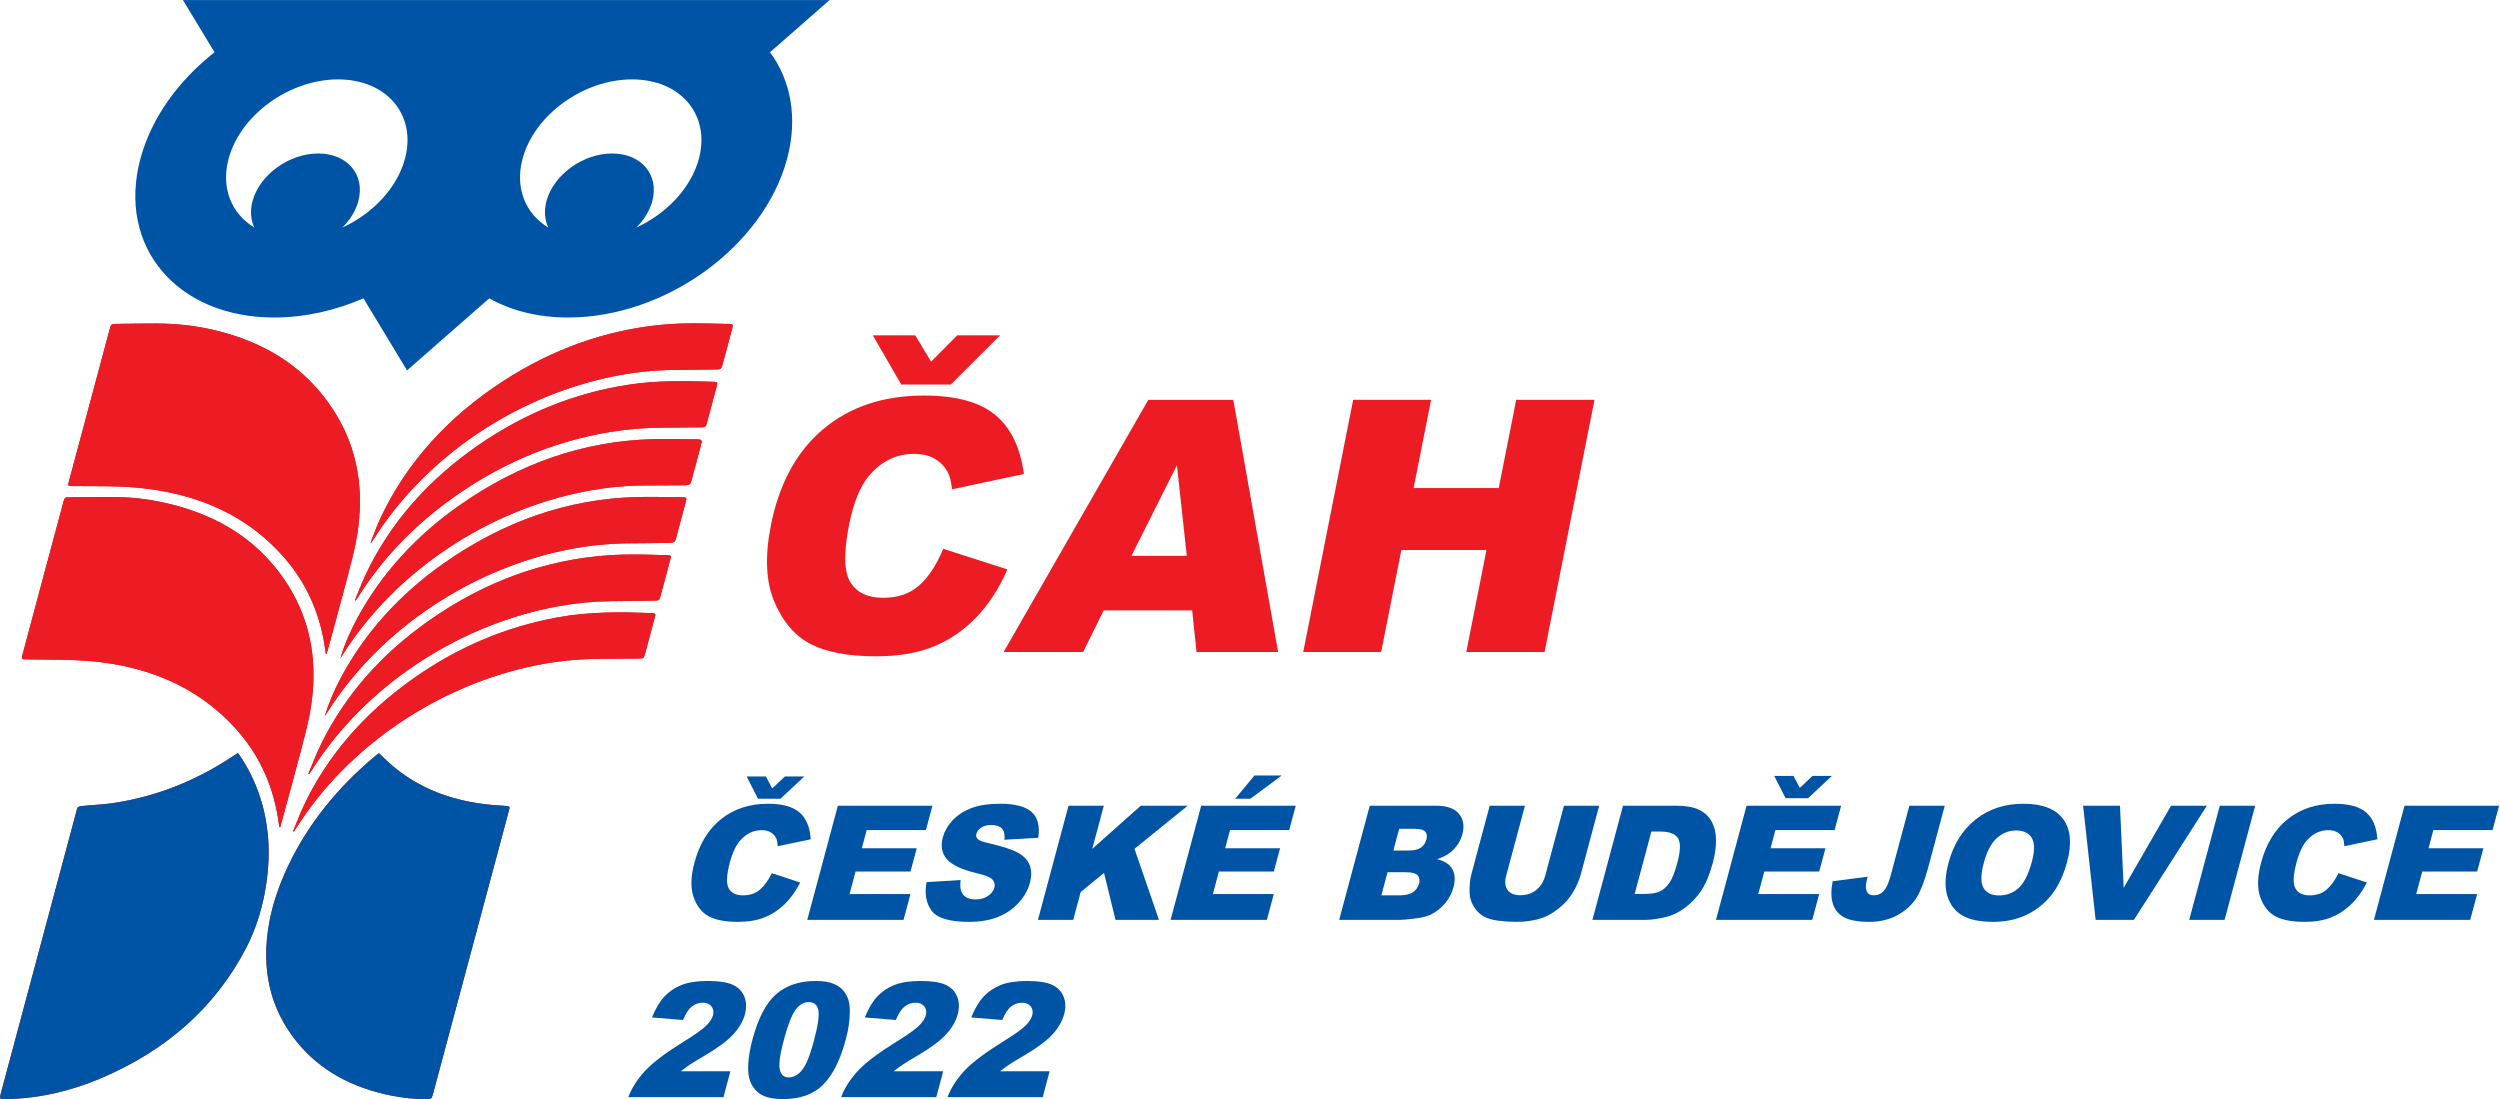
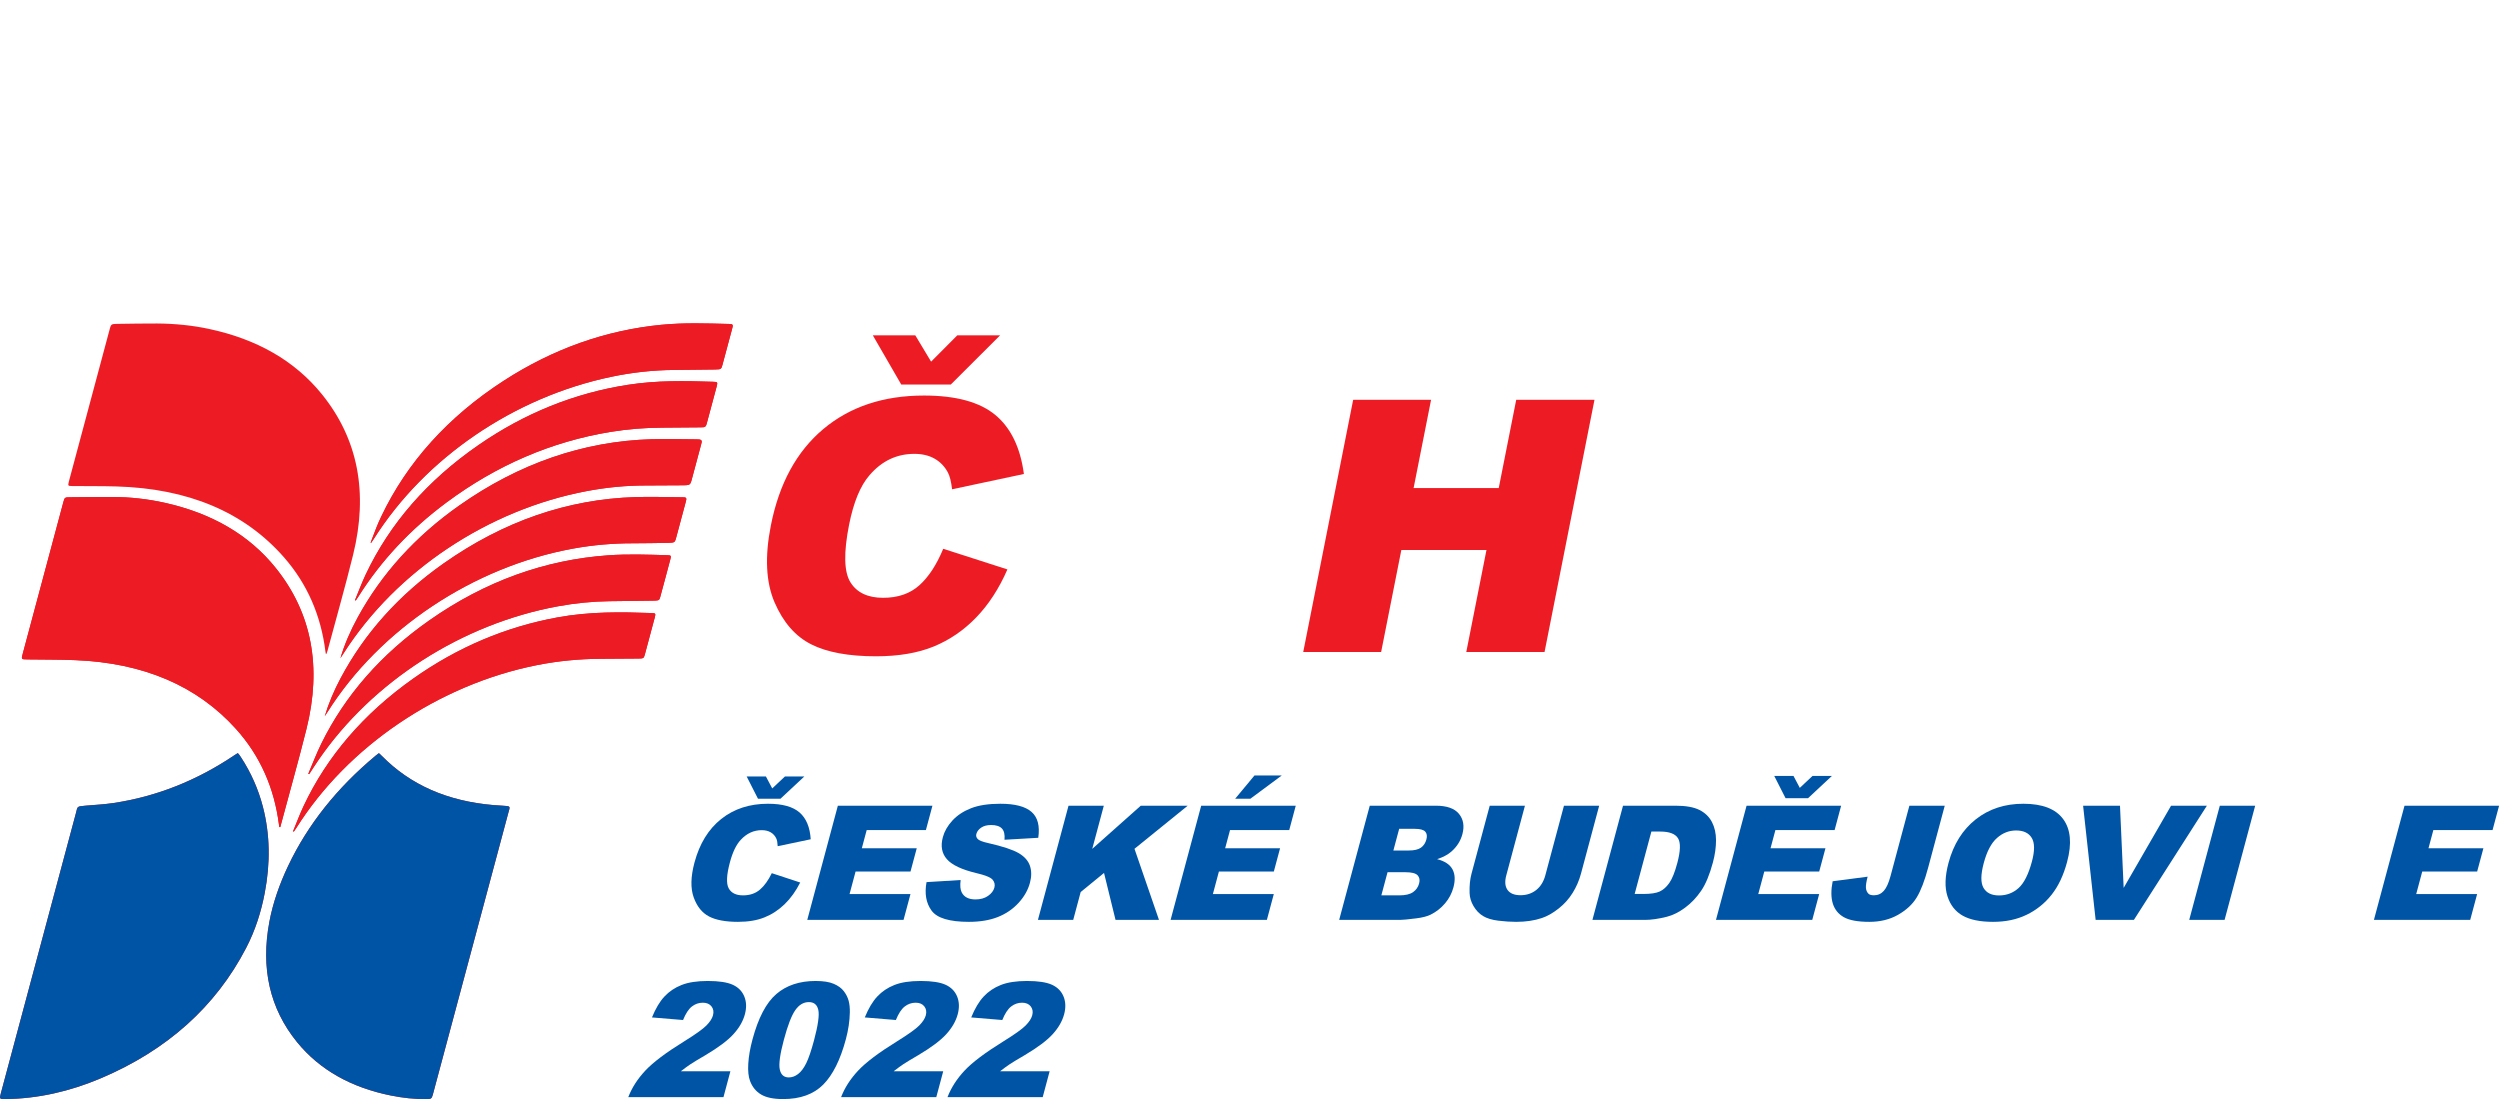
<svg xmlns="http://www.w3.org/2000/svg" width="100%" height="100%" viewBox="0 0 2113 929" version="1.1" xml:space="preserve" style="fill-rule:evenodd;clip-rule:evenodd;stroke-linejoin:round;stroke-miterlimit:2;">
  <g transform="matrix(1,0,0,1,-184.135,-411.567)">
    <g transform="matrix(4.167,0,0,4.167,0,0)">
      <path d="M119.474,208.869C119.436,208.855 119.401,208.842 119.36,208.831C119.754,207.803 120.132,206.781 120.545,205.758C120.844,205.014 121.168,204.275 121.518,203.538C126.76,192.551 135.028,183.336 146.363,175.999C156.406,169.5 167.099,165.745 178.329,164.647C183.023,164.192 187.563,164.367 192.119,164.48C192.205,164.48 192.286,164.491 192.372,164.494C192.769,164.499 192.869,164.707 192.791,165.039C192.761,165.168 192.729,165.298 192.696,165.427C192.038,167.876 191.382,170.329 190.724,172.778C190.681,172.934 190.638,173.085 190.579,173.242C190.479,173.512 190.271,173.66 189.964,173.676C189.702,173.692 189.44,173.709 189.184,173.711C186.422,173.744 183.662,173.784 180.902,173.806C176.724,173.838 172.486,174.291 168.197,175.19C148.435,179.322 130.388,191.645 120,208.084C119.832,208.348 119.649,208.607 119.474,208.869ZM106.925,255.744L106.709,255.744C107.596,253.68 108.381,251.598 109.387,249.559C114.184,239.823 121.478,231.461 131.286,224.587C142.554,216.689 154.682,212.313 167.56,211.402C171.612,211.116 175.561,211.267 179.513,211.38C180.309,211.402 180.349,211.466 180.155,212.214C179.837,213.452 179.497,214.69 179.165,215.928C178.812,217.242 178.469,218.558 178.1,219.875C177.932,220.479 177.83,220.538 177.174,220.581C176.969,220.595 176.767,220.598 176.567,220.6C173.662,220.635 170.76,220.673 167.857,220.708C164.393,220.749 160.889,221.097 157.345,221.747C137.879,225.321 119.727,236.972 108.794,252.904C108.149,253.842 107.545,254.795 106.925,255.744ZM110.062,244.029C110.858,241.407 111.939,238.855 113.275,236.343C118.079,227.304 125.02,219.492 134.173,213.047C146.274,204.531 159.249,200.026 173.007,199.597C176.209,199.497 179.362,199.611 182.537,199.629C182.683,199.629 182.82,199.64 182.963,199.643C183.309,199.648 183.449,199.81 183.384,200.118C183.349,200.296 183.303,200.479 183.257,200.657C182.621,203.031 181.984,205.402 181.348,207.776C181.315,207.906 181.283,208.032 181.24,208.162C181.051,208.715 180.967,208.785 180.363,208.842C180.128,208.863 179.896,208.874 179.667,208.877C177.309,208.909 174.944,208.966 172.597,208.963C168.572,208.958 164.501,209.295 160.361,210.053C140.172,213.757 121.222,226.37 110.628,243.171C110.442,243.459 110.251,243.745 110.062,244.029ZM116.361,220.554L116.185,220.514C116.916,218.758 117.569,216.991 118.392,215.251C123.253,204.987 130.856,196.228 141.211,189.066C150.612,182.559 160.76,178.491 171.582,176.816C177.485,175.904 183.147,176.023 188.801,176.204C189.759,176.231 189.777,176.293 189.548,177.17C188.895,179.619 188.237,182.068 187.579,184.52C187.536,184.674 187.493,184.831 187.436,184.984C187.342,185.251 187.142,185.413 186.832,185.429C186.6,185.438 186.368,185.446 186.138,185.448C183.638,185.47 181.137,185.497 178.645,185.508C175.138,185.519 171.59,185.78 167.987,186.376C155.993,188.359 144.92,193.136 134.777,200.663C127.404,206.133 121.446,212.521 116.876,219.78C116.711,220.042 116.533,220.295 116.361,220.554ZM103.795,267.438L103.628,267.381C104.34,265.674 104.977,263.95 105.775,262.253C110.52,252.181 117.923,243.54 128.001,236.411C137.002,230.042 146.759,225.931 157.221,224.005C163.83,222.791 170.155,222.893 176.457,223.117C177.153,223.141 177.199,223.241 177.007,223.964C176.352,226.441 175.688,228.917 175.019,231.393C174.771,232.308 174.749,232.329 173.686,232.34C171.102,232.364 168.521,232.378 165.936,232.394C161.731,232.418 157.474,232.812 153.153,233.665C133.212,237.616 114.702,250.141 104.276,266.729C104.127,266.969 103.955,267.201 103.795,267.438ZM113.237,232.265C114.073,229.459 115.276,226.683 116.771,223.956C121.575,215.186 128.397,207.601 137.304,201.329C149.465,192.764 162.502,188.278 176.317,187.857C179.376,187.766 182.389,187.865 185.424,187.879C185.623,187.882 185.826,187.887 186.017,187.906C186.405,187.941 186.592,188.127 186.503,188.502C186.465,188.656 186.43,188.81 186.389,188.966C185.753,191.34 185.116,193.711 184.482,196.085C184.455,196.187 184.428,196.293 184.393,196.395C184.196,197.002 184.045,197.123 183.387,197.18C183.182,197.199 182.982,197.196 182.783,197.199C180.198,197.215 177.611,197.239 175.033,197.239C171.148,197.242 167.207,197.622 163.22,198.372C143.204,202.146 124.591,214.544 113.944,231.177C113.712,231.539 113.472,231.9 113.237,232.265ZM110.41,231.382C110.367,231.388 110.323,231.391 110.283,231.396C110.253,231.237 110.221,231.078 110.199,230.918C109.285,223.6 106.512,217.191 101.77,211.787C93.706,202.608 82.349,197.852 67.826,197.436C64.839,197.35 61.821,197.385 58.821,197.355C57.99,197.347 57.955,197.288 58.128,196.562C58.152,196.46 58.179,196.357 58.206,196.255C60.944,186.042 63.68,175.829 66.418,165.616C66.466,165.432 66.52,165.254 66.569,165.074C66.668,164.704 66.903,164.488 67.34,164.486C67.54,164.486 67.745,164.464 67.944,164.461C70.647,164.432 73.358,164.364 76.048,164.383C79.69,164.407 83.204,164.763 86.576,165.484C96.277,167.55 103.965,171.923 109.46,178.707C116.803,187.774 118.921,198.68 115.81,211.302C114.216,217.773 112.366,224.25 110.631,230.724C110.569,230.943 110.483,231.164 110.41,231.382ZM101.041,266.518L100.844,266.526C100.82,266.359 100.793,266.194 100.771,266.024C99.821,258.585 96.965,252.084 92.069,246.637C84.221,237.911 73.337,233.214 59.412,232.664C56.242,232.537 53.021,232.564 49.828,232.518C49.569,232.515 49.315,232.502 49.059,232.494C48.716,232.483 48.576,232.321 48.643,232.014C48.695,231.782 48.751,231.55 48.813,231.318C49.552,228.558 50.292,225.798 51.031,223.039C53.035,215.556 55.039,208.076 57.046,200.595C57.294,199.67 57.329,199.638 58.365,199.627C61.209,199.6 64.057,199.567 66.892,199.57C70.634,199.575 74.211,199.994 77.642,200.757C87.186,202.888 94.747,207.269 100.14,214.002C107.432,223.104 109.501,234.026 106.342,246.656C104.75,253.025 102.948,259.399 101.241,265.771C101.173,266.022 101.106,266.267 101.041,266.518ZM120.99,251.563C121.071,251.579 121.103,251.574 121.119,251.59C121.659,252.105 122.182,252.636 122.727,253.144C128.724,258.717 136.517,261.717 146.096,262.186C147.898,262.276 147.652,262.294 147.277,263.705C142.23,282.561 137.175,301.419 132.12,320.272C132.074,320.453 132.028,320.637 131.977,320.815C131.742,321.613 131.648,321.681 130.735,321.691C128.222,321.726 125.824,321.446 123.509,320.982C115.414,319.355 109.015,315.768 104.44,310.143C98.899,303.34 97.048,295.147 98.837,285.687C99.552,281.897 100.871,278.115 102.652,274.365C106.628,265.998 112.549,258.569 120.366,252.051C120.577,251.873 120.798,251.714 120.99,251.563ZM92.409,251.525C92.519,251.628 92.581,251.668 92.622,251.725C92.775,251.938 92.924,252.151 93.067,252.369C95.087,255.461 96.584,258.817 97.52,262.445C98.953,267.978 99.058,273.796 97.882,279.914C97.162,283.669 96.004,287.4 94.103,291.063C87.947,302.919 78.117,311.764 64.659,317.472C58.29,320.173 51.848,321.605 45.406,321.691C44.052,321.71 44.049,321.691 44.362,320.513C44.389,320.41 44.419,320.308 44.446,320.202C49.49,301.376 54.532,282.55 59.582,263.723C59.965,262.291 59.682,262.342 61.648,262.175C63.515,262.011 65.376,261.924 67.254,261.638C75.94,260.33 84.111,257.087 91.74,251.949C91.942,251.811 92.152,251.684 92.409,251.525Z" style="fill:rgb(237,28,36);fill-rule:nonzero;" />
    </g>
    <g transform="matrix(4.167,0,0,4.167,0,0)">
      <path d="M92.408,251.524C92.152,251.686 91.941,251.81 91.739,251.947C84.11,257.089 75.942,260.332 67.253,261.64C65.376,261.923 63.514,262.013 61.65,262.174C59.681,262.345 59.967,262.29 59.581,263.722C54.532,282.551 49.49,301.375 44.445,320.204C44.418,320.306 44.389,320.409 44.362,320.511C44.049,321.693 44.052,321.712 45.406,321.693C51.847,321.604 58.292,320.171 64.658,317.471C78.116,311.763 87.949,302.92 94.102,291.062C96.004,287.401 97.161,283.668 97.881,279.913C99.057,273.798 98.952,267.979 97.523,262.446C96.584,258.815 95.087,255.462 93.066,252.368C92.923,252.15 92.775,251.936 92.621,251.723C92.581,251.669 92.519,251.626 92.408,251.524Z" style="fill:rgb(0,84,166);fill-rule:nonzero;" />
    </g>
    <g transform="matrix(4.167,0,0,4.167,0,0)">
      <path d="M120.991,251.563C120.799,251.714 120.578,251.874 120.368,252.052C112.548,258.569 106.629,265.998 102.65,274.366C100.87,278.115 99.553,281.897 98.835,285.685C97.047,295.148 98.9,303.338 104.439,310.144C109.017,315.768 115.415,319.356 123.51,320.98C125.825,321.446 128.223,321.727 130.735,321.692C131.646,321.681 131.741,321.614 131.975,320.815C132.029,320.634 132.073,320.454 132.121,320.273C137.174,301.417 142.229,282.561 147.276,263.705C147.654,262.294 147.899,262.276 146.097,262.186C136.518,261.717 128.722,258.716 122.728,253.144C122.181,252.634 121.657,252.106 121.12,251.59C121.104,251.574 121.069,251.58 120.991,251.563Z" style="fill:rgb(0,84,166);fill-rule:nonzero;" />
    </g>
    <g transform="matrix(4.167,0,0,4.167,0,0)">
      <path d="M101.041,266.518C101.106,266.268 101.173,266.019 101.241,265.771C102.948,259.401 104.75,253.025 106.342,246.656C109.501,234.026 107.432,223.104 100.14,214.002C94.747,207.269 87.186,202.888 77.642,200.757C74.211,199.994 70.634,199.576 66.892,199.57C64.057,199.568 61.209,199.6 58.365,199.627C57.329,199.638 57.294,199.67 57.046,200.595C55.039,208.076 53.035,215.556 51.031,223.039C50.292,225.799 49.552,228.558 48.813,231.318C48.751,231.55 48.695,231.782 48.643,232.014C48.576,232.321 48.719,232.483 49.059,232.494C49.315,232.502 49.569,232.516 49.828,232.518C53.021,232.564 56.242,232.537 59.412,232.664C73.337,233.214 84.221,237.911 92.069,246.637C96.965,252.081 99.821,258.585 100.771,266.025C100.793,266.195 100.82,266.359 100.844,266.527L101.041,266.518Z" style="fill:rgb(237,28,36);fill-rule:nonzero;" />
    </g>
    <g transform="matrix(4.167,0,0,4.167,0,0)">
-       <path d="M110.409,231.382C110.482,231.163 110.571,230.942 110.63,230.723C112.367,224.249 114.215,217.772 115.809,211.304C118.92,198.679 116.802,187.773 109.459,178.709C103.964,171.922 96.278,167.549 86.575,165.483C83.203,164.765 79.688,164.407 76.049,164.382C73.36,164.363 70.649,164.434 67.946,164.461C67.746,164.463 67.539,164.485 67.339,164.485C66.902,164.488 66.667,164.703 66.568,165.073C66.519,165.254 66.465,165.434 66.416,165.615C63.681,175.828 60.943,186.041 58.205,196.257C58.181,196.359 58.151,196.462 58.127,196.564C57.957,197.287 57.989,197.349 58.82,197.357C61.82,197.384 64.838,197.352 67.825,197.436C82.351,197.851 93.708,202.607 101.768,211.787C106.513,217.19 109.284,223.599 110.201,230.918C110.223,231.079 110.252,231.236 110.282,231.395C110.325,231.39 110.366,231.387 110.409,231.382Z" style="fill:rgb(237,28,36);fill-rule:nonzero;" />
-     </g>
+       </g>
    <g transform="matrix(4.167,0,0,4.167,0,0)">
      <path d="M113.238,232.264C113.473,231.9 113.713,231.538 113.945,231.177C124.592,214.544 143.203,202.146 163.219,198.375C167.208,197.622 171.149,197.244 175.031,197.242C177.61,197.242 180.197,197.215 182.781,197.198C182.981,197.196 183.183,197.198 183.388,197.18C184.044,197.123 184.198,197.001 184.394,196.395C184.43,196.292 184.454,196.187 184.481,196.084C185.117,193.71 185.754,191.339 186.388,188.965C186.431,188.812 186.466,188.655 186.501,188.501C186.59,188.126 186.404,187.94 186.016,187.905C185.824,187.886 185.625,187.881 185.425,187.878C182.39,187.865 179.377,187.765 176.318,187.857C162.504,188.278 149.466,192.764 137.306,201.328C128.396,207.6 121.576,215.186 116.772,223.956C115.278,226.685 114.074,229.459 113.238,232.264Z" style="fill:rgb(237,28,36);fill-rule:nonzero;" />
    </g>
    <g transform="matrix(4.167,0,0,4.167,0,0)">
      <path d="M103.794,267.438C103.956,267.2 104.126,266.968 104.277,266.728C114.703,250.141 133.211,237.616 153.154,233.664C157.473,232.812 161.732,232.421 165.935,232.394C168.519,232.378 171.101,232.364 173.685,232.34C174.751,232.329 174.772,232.31 175.018,231.393C175.687,228.917 176.35,226.44 177.009,223.964C177.2,223.241 177.151,223.141 176.458,223.117C170.157,222.893 163.831,222.79 157.222,224.004C146.761,225.93 137.004,230.041 128.002,236.41C117.921,243.54 110.519,252.18 105.774,262.253C104.976,263.95 104.339,265.674 103.627,267.381L103.794,267.438Z" style="fill:rgb(237,28,36);fill-rule:nonzero;" />
    </g>
    <g transform="matrix(4.167,0,0,4.167,0,0)">
      <path d="M116.36,220.554C116.532,220.295 116.71,220.042 116.875,219.78C121.447,212.521 127.406,206.133 134.776,200.663C144.919,193.136 155.992,188.359 167.988,186.376C171.592,185.78 175.137,185.519 178.644,185.508C181.139,185.497 183.637,185.47 186.138,185.448C186.367,185.446 186.599,185.438 186.831,185.429C187.141,185.413 187.341,185.251 187.438,184.982C187.492,184.831 187.538,184.674 187.578,184.52C188.239,182.068 188.897,179.619 189.547,177.17C189.779,176.293 189.758,176.231 188.8,176.204C183.149,176.023 177.484,175.904 171.584,176.816C160.759,178.491 150.611,182.559 141.21,189.066C130.856,196.228 123.255,204.987 118.391,215.251C117.568,216.991 116.916,218.758 116.187,220.514L116.36,220.554Z" style="fill:rgb(237,28,36);fill-rule:nonzero;" />
    </g>
    <g transform="matrix(4.167,0,0,4.167,0,0)">
      <path d="M110.061,244.029C110.25,243.746 110.444,243.46 110.627,243.171C121.224,226.371 140.171,213.754 160.36,210.053C164.503,209.295 168.571,208.958 172.599,208.964C174.945,208.966 177.311,208.907 179.669,208.877C179.898,208.875 180.13,208.864 180.365,208.842C180.966,208.785 181.05,208.715 181.242,208.162C181.282,208.033 181.314,207.903 181.349,207.777C181.983,205.403 182.62,203.032 183.257,200.658C183.302,200.477 183.348,200.296 183.386,200.118C183.448,199.808 183.308,199.649 182.963,199.643C182.822,199.641 182.682,199.63 182.536,199.63C179.361,199.611 176.208,199.498 173.006,199.598C159.248,200.027 146.273,204.529 134.172,213.048C125.019,219.492 118.081,227.304 113.274,236.341C111.939,238.855 110.857,241.404 110.061,244.029Z" style="fill:rgb(237,28,36);fill-rule:nonzero;" />
    </g>
    <g transform="matrix(4.167,0,0,4.167,0,0)">
      <path d="M106.923,255.744C107.544,254.794 108.148,253.842 108.793,252.903C119.726,236.972 137.881,225.321 157.344,221.746C160.888,221.096 164.395,220.748 167.856,220.708C170.759,220.673 173.661,220.635 176.566,220.6C176.769,220.597 176.971,220.595 177.173,220.581C177.829,220.538 177.931,220.479 178.101,219.874C178.468,218.558 178.811,217.244 179.164,215.928C179.496,214.69 179.836,213.451 180.154,212.213C180.351,211.466 180.308,211.404 179.512,211.38C175.56,211.266 171.611,211.115 167.562,211.404C154.681,212.313 142.553,216.689 131.285,224.587C121.48,231.46 114.183,239.823 109.386,249.558C108.38,251.598 107.595,253.68 106.708,255.744L106.923,255.744Z" style="fill:rgb(237,28,36);fill-rule:nonzero;" />
    </g>
    <g transform="matrix(4.167,0,0,4.167,0,0)">
      <path d="M119.474,208.869C119.649,208.607 119.832,208.348 120,208.084C130.388,191.645 148.435,179.322 168.197,175.19C172.486,174.291 176.724,173.838 180.902,173.806C183.662,173.784 186.422,173.744 189.184,173.711C189.44,173.709 189.702,173.692 189.964,173.676C190.271,173.66 190.479,173.512 190.579,173.242C190.638,173.085 190.681,172.934 190.724,172.778C191.382,170.329 192.038,167.876 192.696,165.427C192.729,165.298 192.761,165.168 192.791,165.039C192.869,164.707 192.769,164.499 192.372,164.494C192.286,164.491 192.205,164.48 192.119,164.48C187.563,164.367 183.023,164.192 178.329,164.647C167.099,165.745 156.406,169.5 146.363,175.999C135.028,183.336 126.76,192.551 121.518,203.538C121.168,204.275 120.844,205.014 120.545,205.758C120.132,206.781 119.754,207.803 119.36,208.831C119.401,208.842 119.436,208.855 119.474,208.869Z" style="fill:rgb(237,28,36);fill-rule:nonzero;" />
    </g>
    <g transform="matrix(4.167,0,0,4.167,0,0)">
-       <path d="M173.254,144.92C174.802,143.382 175.962,141.537 176.493,139.557C177.923,134.219 174.281,129.9 168.352,129.9C162.426,129.9 156.458,134.219 155.031,139.557C154.503,141.537 154.673,143.382 155.401,144.92C150.791,142.136 148.582,136.932 150.179,130.965C152.561,122.077 162.506,114.872 172.38,114.872C182.258,114.872 188.327,122.077 185.948,130.965C184.349,136.932 179.353,142.136 173.254,144.92ZM113.632,144.92C115.186,143.382 116.34,141.537 116.874,139.557C118.304,134.219 114.657,129.9 108.728,129.9C102.807,129.9 96.842,134.219 95.412,139.557C94.875,141.537 95.053,143.382 95.779,144.92C91.172,142.136 88.957,136.932 90.557,130.965C92.941,122.077 102.88,114.872 112.755,114.872C122.634,114.872 128.711,122.077 126.329,130.965C124.735,136.932 119.734,142.136 113.632,144.92ZM200.372,109.363L212.46,98.776L81.291,98.776L87.705,109.363C80.427,115.077 74.897,122.657 72.669,130.965C67.9,148.751 80.058,163.169 99.815,163.169C105.99,163.169 112.178,161.755 117.91,159.282L126.75,173.9L143.427,159.282C147.829,161.755 153.259,163.169 159.437,163.169C179.194,163.169 199.072,148.751 203.841,130.965C206.061,122.657 204.591,115.077 200.372,109.363Z" style="fill:rgb(0,84,166);fill-rule:nonzero;" />
-     </g>
+       </g>
    <g transform="matrix(4.167,0,0,4.167,0,0)">
      <path d="M237.041,176.764L226.993,176.764L221.226,166.786L229.842,166.786L233.044,172.121L238.355,166.786L247.041,166.786L237.041,176.764ZM235.504,210.081L248.525,214.265C246.825,218.15 244.716,221.395 242.199,223.998C239.682,226.607 236.815,228.568 233.586,229.895C230.354,231.219 226.451,231.886 221.87,231.886C216.308,231.886 211.93,231.077 208.728,229.461C205.523,227.848 203.044,225.004 201.291,220.936C199.54,216.868 199.292,211.665 200.551,205.318C202.224,196.858 205.76,190.354 211.161,185.811C216.559,181.269 223.378,178.997 231.609,178.997C238.053,178.997 242.857,180.3 246.03,182.903C249.199,185.509 251.147,189.51 251.867,194.908L237.3,198.01C237.12,196.451 236.836,195.312 236.443,194.589C235.798,193.381 234.9,192.45 233.75,191.797C232.601,191.147 231.234,190.824 229.653,190.824C226.07,190.824 223.044,192.264 220.565,195.142C218.698,197.279 217.314,200.637 216.408,205.215C215.286,210.88 215.375,214.767 216.68,216.868C217.986,218.97 220.195,220.022 223.311,220.022C226.335,220.022 228.787,219.175 230.672,217.475C232.555,215.779 234.168,213.313 235.504,210.081Z" style="fill:rgb(237,28,36);fill-rule:nonzero;" />
    </g>
    <g transform="matrix(4.167,0,0,4.167,0,0)">
-       <path d="M284.91,211.511L282.906,193.127L273.677,211.511L284.91,211.511ZM285.997,222.571L268.056,222.571L263.89,231.011L247.756,231.011L277.103,179.868L294.341,179.868L303.431,231.011L286.882,231.011L285.997,222.571Z" style="fill:rgb(237,28,36);fill-rule:nonzero;" />
-     </g>
+       </g>
    <g transform="matrix(4.167,0,0,4.167,0,0)">
      <path d="M318.653,179.867L334.455,179.867L330.914,197.763L348.181,197.763L351.725,179.867L367.6,179.867L357.474,231.01L341.599,231.01L345.693,210.323L328.426,210.323L324.329,231.01L308.526,231.01L318.653,179.867Z" style="fill:rgb(237,28,36);fill-rule:nonzero;" />
    </g>
    <g transform="matrix(4.167,0,0,4.167,0,0)">
      <path d="M202.486,260.783L197.935,260.783L195.638,256.264L199.541,256.264L200.821,258.684L203.397,256.264L207.331,256.264L202.486,260.783ZM200.734,275.875L206.497,277.771C205.605,279.529 204.546,280.998 203.326,282.177C202.105,283.358 200.742,284.247 199.237,284.848C197.732,285.45 195.943,285.748 193.869,285.748C191.353,285.748 189.393,285.383 187.993,284.652C186.593,283.919 185.558,282.633 184.894,280.791C184.23,278.95 184.282,276.592 185.052,273.716C186.079,269.886 187.888,266.939 190.478,264.881C193.067,262.825 196.227,261.794 199.956,261.794C202.875,261.794 205.008,262.388 206.363,263.564C207.718,264.743 208.473,266.556 208.627,268.999L201.931,270.406C201.898,269.701 201.803,269.185 201.651,268.857C201.398,268.31 201.021,267.887 200.519,267.595C200.017,267.299 199.409,267.151 198.694,267.151C197.07,267.151 195.654,267.805 194.442,269.108C193.529,270.076 192.794,271.597 192.239,273.669C191.55,276.236 191.471,277.996 191.992,278.948C192.518,279.902 193.488,280.376 194.898,280.376C196.269,280.376 197.406,279.993 198.311,279.225C199.217,278.456 200.025,277.338 200.734,275.875Z" style="fill:rgb(0,84,166);fill-rule:nonzero;" />
    </g>
    <g transform="matrix(4.167,0,0,4.167,0,0)">
      <path d="M214.133,262.19L233.315,262.19L231.99,267.137L219.981,267.137L218.996,270.817L230.135,270.817L228.867,275.543L217.728,275.543L216.507,280.107L228.863,280.107L227.457,285.353L207.927,285.353L214.133,262.19Z" style="fill:rgb(0,84,166);fill-rule:nonzero;" />
    </g>
    <g transform="matrix(4.167,0,0,4.167,0,0)">
      <path d="M232.118,277.69L239.041,277.265C238.891,278.369 238.964,279.213 239.264,279.793C239.752,280.73 240.678,281.2 242.049,281.2C243.072,281.2 243.921,280.959 244.603,280.479C245.284,280.001 245.711,279.444 245.879,278.812C246.039,278.211 245.92,277.674 245.521,277.2C245.122,276.726 244.018,276.278 242.215,275.857C239.264,275.154 237.279,274.214 236.254,273.044C235.219,271.875 234.943,270.386 235.429,268.573C235.749,267.382 236.392,266.258 237.368,265.199C238.344,264.141 239.6,263.309 241.148,262.703C242.697,262.1 244.676,261.794 247.089,261.794C250.048,261.794 252.16,262.345 253.418,263.447C254.674,264.548 255.13,266.3 254.782,268.701L247.931,269.096C248.032,268.051 247.856,267.293 247.409,266.819C246.963,266.347 246.232,266.108 245.221,266.108C244.388,266.108 243.716,266.286 243.199,266.639C242.683,266.991 242.357,267.421 242.223,267.927C242.124,268.294 242.209,268.626 242.478,268.922C242.732,269.227 243.457,269.511 244.65,269.776C247.599,270.449 249.655,271.131 250.826,271.82C251.996,272.511 252.75,273.366 253.094,274.387C253.433,275.411 253.437,276.554 253.098,277.816C252.699,279.302 251.921,280.672 250.763,281.926C249.606,283.179 248.203,284.129 246.556,284.778C244.909,285.424 242.962,285.748 240.718,285.748C236.78,285.748 234.253,284.992 233.143,283.473C232.031,281.956 231.692,280.028 232.118,277.69Z" style="fill:rgb(0,84,166);fill-rule:nonzero;" />
    </g>
    <g transform="matrix(4.167,0,0,4.167,0,0)">
      <path d="M260.919,262.19L268.077,262.19L265.73,270.945L275.574,262.19L285.094,262.19L274.298,270.933L279.268,285.353L270.455,285.353L268.12,275.827L263.384,279.7L261.871,285.353L254.713,285.353L260.919,262.19Z" style="fill:rgb(0,84,166);fill-rule:nonzero;" />
    </g>
    <g transform="matrix(4.167,0,0,4.167,0,0)">
      <path d="M298.635,256.061L304.166,256.061L297.796,260.783L294.715,260.783L298.635,256.061ZM287.828,262.19L307.01,262.19L305.684,267.137L293.676,267.137L292.69,270.817L303.83,270.817L302.562,275.543L291.422,275.543L290.202,280.107L302.558,280.107L301.152,285.353L281.622,285.353L287.828,262.19Z" style="fill:rgb(0,84,166);fill-rule:nonzero;" />
    </g>
    <g transform="matrix(4.167,0,0,4.167,0,0)">
      <path d="M326.808,271.277L329.921,271.277C331.039,271.277 331.864,271.083 332.405,270.698C332.946,270.315 333.314,269.758 333.507,269.031C333.689,268.358 333.612,267.83 333.274,267.451C332.939,267.072 332.232,266.882 331.145,266.882L327.985,266.882L326.808,271.277ZM324.369,280.376L328.019,280.376C329.251,280.376 330.177,280.159 330.802,279.72C331.424,279.284 331.835,278.695 332.032,277.958C332.216,277.275 332.113,276.724 331.724,276.307C331.335,275.891 330.513,275.683 329.261,275.683L325.627,275.683L324.369,280.376ZM322.02,262.19L335.419,262.19C337.651,262.19 339.217,262.742 340.118,263.848C341.019,264.956 341.248,266.325 340.811,267.957C340.444,269.327 339.701,270.503 338.587,271.48C337.843,272.134 336.871,272.649 335.676,273.029C337.23,273.43 338.271,274.117 338.797,275.093C339.322,276.064 339.385,277.289 338.99,278.764C338.666,279.967 338.098,281.045 337.284,282.003C336.47,282.963 335.5,283.72 334.384,284.281C333.689,284.626 332.717,284.881 331.461,285.037C329.794,285.248 328.696,285.353 328.171,285.353L315.815,285.353L322.02,262.19Z" style="fill:rgb(0,84,166);fill-rule:nonzero;" />
    </g>
    <g transform="matrix(4.167,0,0,4.167,0,0)">
      <path d="M361.411,262.19L368.553,262.19L364.856,275.991C364.489,277.358 363.93,278.652 363.177,279.866C362.425,281.083 361.471,282.148 360.315,283.056C359.16,283.967 358.032,284.607 356.934,284.974C355.405,285.491 353.665,285.748 351.718,285.748C350.592,285.748 349.379,285.671 348.091,285.511C346.804,285.353 345.773,285.041 345.002,284.571C344.23,284.105 343.592,283.439 343.079,282.574C342.569,281.711 342.297,280.822 342.269,279.908C342.221,278.432 342.352,277.127 342.656,275.991L346.353,262.19L353.495,262.19L349.711,276.319C349.371,277.581 349.458,278.569 349.968,279.28C350.477,279.989 351.352,280.346 352.597,280.346C353.829,280.346 354.89,279.995 355.778,279.296C356.663,278.594 357.282,277.603 357.627,276.319L361.411,262.19Z" style="fill:rgb(0,84,166);fill-rule:nonzero;" />
    </g>
    <g transform="matrix(4.167,0,0,4.167,0,0)">
      <path d="M379.14,267.435L375.751,280.092L377.504,280.092C379.002,280.092 380.108,279.926 380.828,279.594C381.549,279.262 382.197,278.683 382.78,277.856C383.361,277.03 383.898,275.689 384.394,273.834C385.051,271.381 385.103,269.701 384.544,268.794C383.985,267.887 382.778,267.435 380.925,267.435L379.14,267.435ZM373.388,262.19L384.022,262.19C386.12,262.19 387.735,262.475 388.873,263.045C390.013,263.613 390.86,264.429 391.417,265.492C391.974,266.556 392.254,267.795 392.254,269.207C392.254,270.619 392.045,272.114 391.622,273.694C390.959,276.167 390.163,278.089 389.232,279.454C388.302,280.816 387.214,281.96 385.968,282.88C384.721,283.803 383.481,284.417 382.253,284.723C380.57,285.144 379.092,285.353 377.816,285.353L367.183,285.353L373.388,262.19Z" style="fill:rgb(0,84,166);fill-rule:nonzero;" />
    </g>
    <g transform="matrix(4.167,0,0,4.167,0,0)">
      <path d="M410.911,260.673L406.36,260.673L404.063,256.154L407.966,256.154L409.246,258.574L411.822,256.154L415.756,256.154L410.911,260.673ZM398.448,262.19L417.63,262.19L416.305,267.137L404.296,267.137L403.311,270.817L414.45,270.817L413.182,275.543L402.043,275.543L400.822,280.107L413.178,280.107L411.772,285.353L392.243,285.353L398.448,262.19Z" style="fill:rgb(0,84,166);fill-rule:nonzero;" />
    </g>
    <g transform="matrix(4.167,0,0,4.167,0,0)">
      <path d="M431.472,262.19L438.645,262.19L435.274,274.775C434.565,277.417 433.794,279.428 432.953,280.808C432.116,282.185 430.861,283.354 429.187,284.312C427.512,285.27 425.57,285.748 423.358,285.748C421.02,285.748 419.291,285.432 418.175,284.8C417.061,284.168 416.315,283.244 415.94,282.029C415.568,280.811 415.556,279.307 415.91,277.516L423.003,276.584C422.738,277.607 422.623,278.365 422.659,278.859C422.698,279.355 422.874,279.754 423.192,280.06C423.409,280.259 423.775,280.36 424.28,280.36C425.082,280.36 425.748,280.064 426.281,279.467C426.814,278.875 427.269,277.872 427.648,276.461L431.472,262.19Z" style="fill:rgb(0,84,166);fill-rule:nonzero;" />
    </g>
    <g transform="matrix(4.167,0,0,4.167,0,0)">
      <path d="M446.557,273.819C445.931,276.159 445.915,277.84 446.51,278.859C447.106,279.882 448.151,280.392 449.648,280.392C451.185,280.392 452.51,279.892 453.62,278.893C454.73,277.891 455.635,276.096 456.33,273.503C456.913,271.322 456.903,269.728 456.291,268.723C455.678,267.718 454.62,267.214 453.115,267.214C451.673,267.214 450.375,267.726 449.228,268.747C448.082,269.77 447.189,271.458 446.557,273.819ZM439.41,273.787C440.423,270.005 442.266,267.062 444.936,264.956C447.606,262.847 450.824,261.794 454.584,261.794C458.44,261.794 461.132,262.831 462.662,264.901C464.195,266.971 464.46,269.868 463.46,273.597C462.735,276.305 461.687,278.525 460.31,280.257C458.933,281.99 457.256,283.339 455.275,284.302C453.296,285.266 451.021,285.748 448.45,285.748C445.838,285.748 443.784,285.333 442.299,284.502C440.81,283.668 439.773,282.351 439.194,280.55C438.614,278.748 438.685,276.497 439.41,273.787Z" style="fill:rgb(0,84,166);fill-rule:nonzero;" />
    </g>
    <g transform="matrix(4.167,0,0,4.167,0,0)">
      <path d="M466.707,262.19L474.189,262.19L474.935,278.859L484.55,262.19L491.815,262.19L477.009,285.353L469.251,285.353L466.707,262.19Z" style="fill:rgb(0,84,166);fill-rule:nonzero;" />
    </g>
    <g transform="matrix(4.167,0,0,4.167,0,0)">
      <path d="M494.437,262.19L501.611,262.19L495.405,285.353L488.232,285.353L494.437,262.19Z" style="fill:rgb(0,84,166);fill-rule:nonzero;" />
    </g>
    <g transform="matrix(4.167,0,0,4.167,0,0)">
-       <path d="M518.502,275.875L524.265,277.771C523.372,279.529 522.314,280.998 521.093,282.177C519.873,283.358 518.51,284.247 517.005,284.848C515.5,285.45 513.71,285.748 511.637,285.748C509.12,285.748 507.161,285.383 505.761,284.652C504.36,283.919 503.325,282.633 502.662,280.791C501.998,278.95 502.049,276.592 502.82,273.716C503.847,269.886 505.656,266.939 508.245,264.881C510.835,262.825 513.995,261.794 517.724,261.794C520.643,261.794 522.776,262.388 524.13,263.564C525.486,264.743 526.24,266.556 526.394,268.999L519.698,270.406C519.664,269.701 519.57,269.185 519.418,268.857C519.166,268.31 518.788,267.887 518.287,267.595C517.784,267.299 517.177,267.151 516.461,267.151C514.838,267.151 513.422,267.805 512.209,269.108C511.297,270.076 510.562,271.597 510.007,273.669C509.318,276.236 509.239,277.996 509.76,278.948C510.286,279.902 511.255,280.376 512.666,280.376C514.036,280.376 515.174,279.993 516.078,279.225C516.985,278.456 517.793,277.338 518.502,275.875Z" style="fill:rgb(0,84,166);fill-rule:nonzero;" />
-     </g>
+       </g>
    <g transform="matrix(4.167,0,0,4.167,0,0)">
      <path d="M531.901,262.19L551.083,262.19L549.758,267.137L537.749,267.137L536.764,270.817L547.903,270.817L546.635,275.543L535.496,275.543L534.275,280.107L546.631,280.107L545.225,285.353L525.695,285.353L531.901,262.19Z" style="fill:rgb(0,84,166);fill-rule:nonzero;" />
    </g>
    <g transform="matrix(4.167,0,0,4.167,0,0)">
      <path d="M190.932,321.3L171.623,321.3C172.356,319.394 173.508,317.6 175.08,315.92C176.652,314.239 179.289,312.258 182.986,309.973C185.246,308.57 186.739,307.508 187.46,306.781C188.181,306.054 188.629,305.363 188.805,304.711C188.994,304.004 188.894,303.402 188.506,302.9C188.119,302.4 187.531,302.149 186.741,302.149C185.919,302.149 185.178,302.408 184.519,302.924C183.859,303.439 183.263,304.352 182.735,305.659L176.429,305.136C177.167,303.324 178.009,301.91 178.957,300.895C179.903,299.878 181.06,299.098 182.433,298.557C183.808,298.011 185.579,297.741 187.748,297.741C190.011,297.741 191.704,298 192.826,298.515C193.948,299.033 194.722,299.825 195.16,300.895C195.595,301.964 195.635,303.161 195.279,304.49C194.9,305.9 194.126,307.247 192.954,308.533C191.783,309.819 189.901,311.231 187.308,312.769C185.773,313.664 184.74,314.29 184.207,314.648C183.671,315.007 183.031,315.475 182.287,316.054L192.336,316.054L190.932,321.3Z" style="fill:rgb(0,84,166);fill-rule:nonzero;" />
    </g>
    <g transform="matrix(4.167,0,0,4.167,0,0)">
      <path d="M203.189,309.641C202.397,312.59 202.121,314.604 202.352,315.685C202.583,316.763 203.193,317.304 204.185,317.304C204.836,317.304 205.466,317.075 206.067,316.615C206.667,316.157 207.218,315.434 207.708,314.444C208.2,313.453 208.727,311.91 209.29,309.813C210.112,306.737 210.406,304.67 210.167,303.611C209.93,302.552 209.29,302.025 208.247,302.025C207.185,302.025 206.27,302.564 205.506,303.644C204.744,304.723 203.971,306.722 203.189,309.641ZM196.81,309.623C197.989,305.221 199.608,302.141 201.664,300.38C203.721,298.62 206.373,297.741 209.616,297.741C211.176,297.741 212.405,297.934 213.3,298.32C214.196,298.703 214.882,299.202 215.348,299.819C215.816,300.435 216.14,301.083 216.322,301.762C216.503,302.442 216.582,303.236 216.561,304.142C216.527,305.868 216.262,307.67 215.761,309.544C214.635,313.747 213.098,316.822 211.155,318.772C209.211,320.721 206.501,321.695 203.025,321.695C201.078,321.695 199.585,321.385 198.55,320.763C197.515,320.142 196.776,319.23 196.326,318.031C195.998,317.176 195.875,316.01 195.962,314.529C196.045,313.05 196.33,311.414 196.81,309.623Z" style="fill:rgb(0,84,166);fill-rule:nonzero;" />
    </g>
    <g transform="matrix(4.167,0,0,4.167,0,0)">
      <path d="M234.099,321.3L214.791,321.3C215.524,319.394 216.675,317.6 218.247,315.92C219.819,314.239 222.456,312.258 226.154,309.973C228.413,308.57 229.906,307.508 230.627,306.781C231.348,306.054 231.796,305.363 231.972,304.711C232.162,304.004 232.061,303.402 231.674,302.9C231.287,302.4 230.698,302.149 229.908,302.149C229.087,302.149 228.346,302.408 227.686,302.924C227.027,303.439 226.43,304.352 225.903,305.659L219.596,305.136C220.335,303.324 221.176,301.91 222.124,300.895C223.07,299.878 224.228,299.098 225.601,298.557C226.975,298.011 228.747,297.741 230.915,297.741C233.179,297.741 234.872,298 235.993,298.515C237.115,299.033 237.89,299.825 238.328,300.895C238.762,301.964 238.802,303.161 238.446,304.49C238.067,305.9 237.293,307.247 236.122,308.533C234.951,309.819 233.068,311.231 230.475,312.769C228.94,313.664 227.907,314.29 227.374,314.648C226.839,315.007 226.199,315.475 225.454,316.054L235.504,316.054L234.099,321.3Z" style="fill:rgb(0,84,166);fill-rule:nonzero;" />
    </g>
    <g transform="matrix(4.167,0,0,4.167,0,0)">
      <path d="M255.683,321.3L236.375,321.3C237.107,319.394 238.259,317.6 239.831,315.92C241.403,314.239 244.04,312.258 247.737,309.973C249.997,308.57 251.49,307.508 252.211,306.781C252.932,306.054 253.38,305.363 253.556,304.711C253.746,304.004 253.645,303.402 253.258,302.9C252.871,302.4 252.282,302.149 251.492,302.149C250.67,302.149 249.93,302.408 249.27,302.924C248.61,303.439 248.014,304.352 247.486,305.659L241.18,305.136C241.919,303.324 242.76,301.91 243.708,300.895C244.654,299.878 245.812,299.098 247.184,298.557C248.559,298.011 250.331,297.741 252.499,297.741C254.763,297.741 256.454,298 257.577,298.515C258.699,299.033 259.472,299.825 259.911,300.895C260.346,301.964 260.385,303.161 260.03,304.49C259.651,305.9 258.877,307.247 257.706,308.533C256.534,309.819 254.652,311.231 252.059,312.769C250.524,313.664 249.491,314.29 248.958,314.648C248.423,315.007 247.783,315.475 247.038,316.054L257.087,316.054L255.683,321.3Z" style="fill:rgb(0,84,166);fill-rule:nonzero;" />
    </g>
  </g>
</svg>